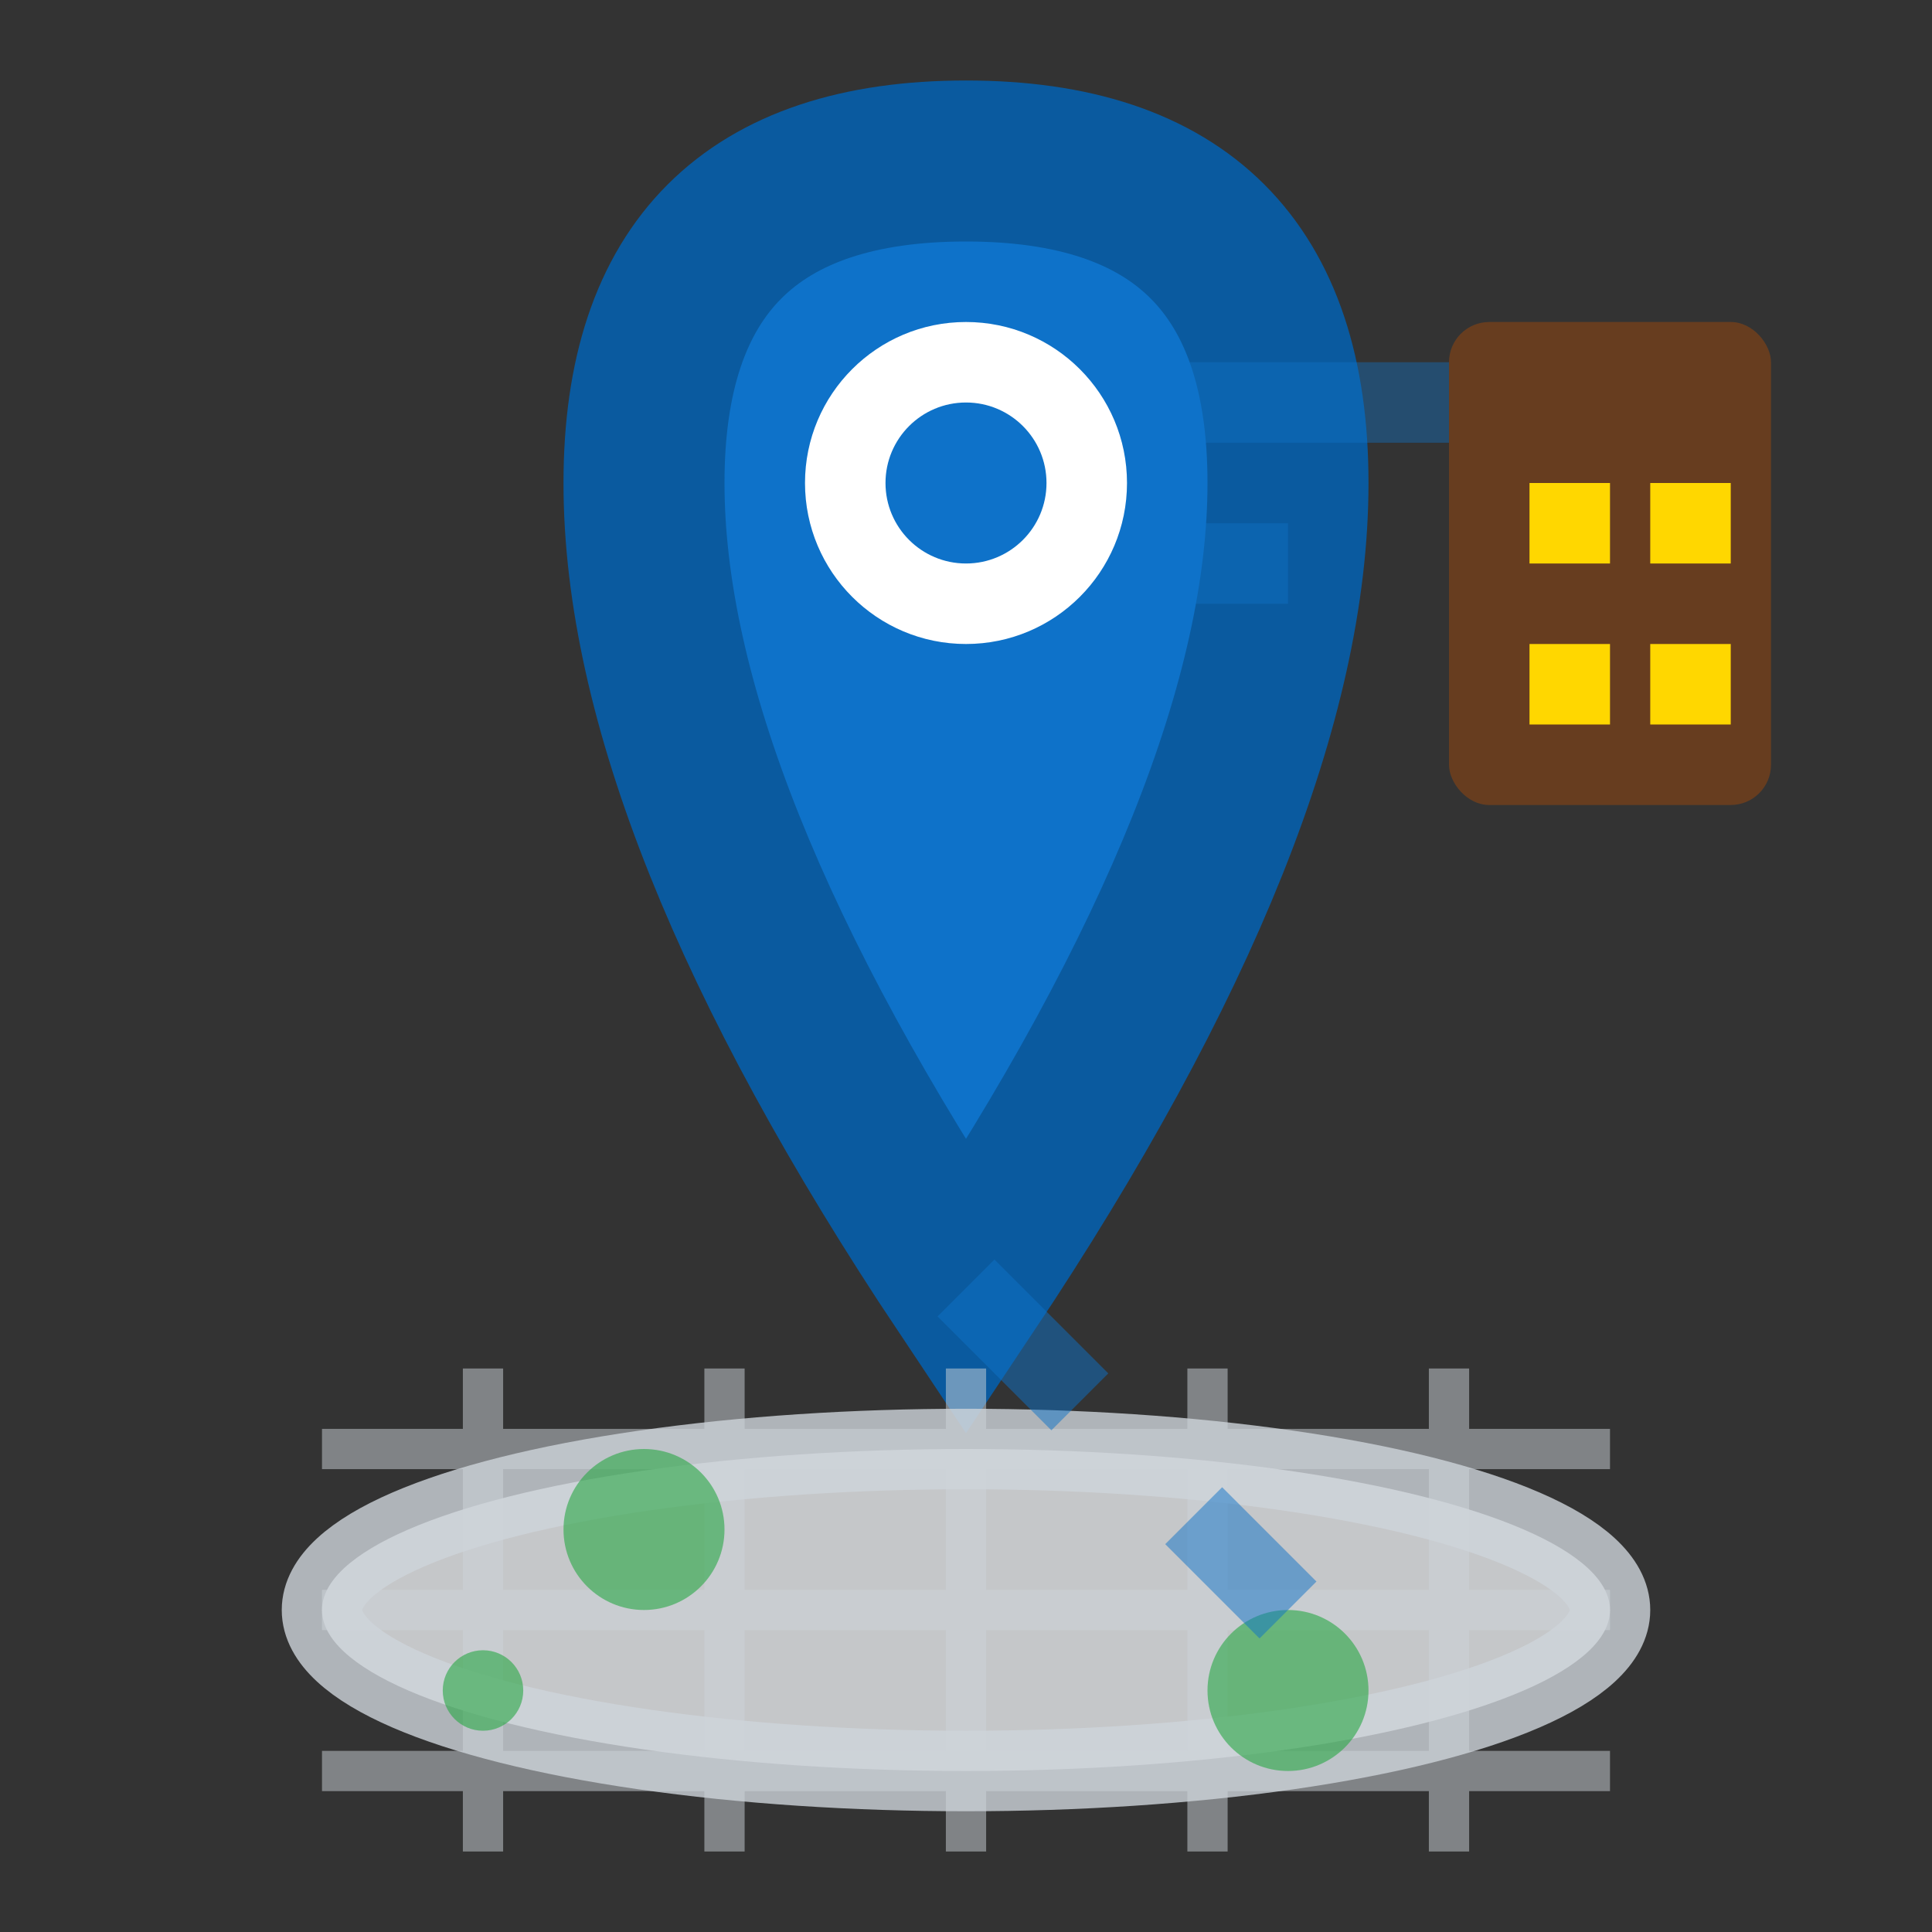
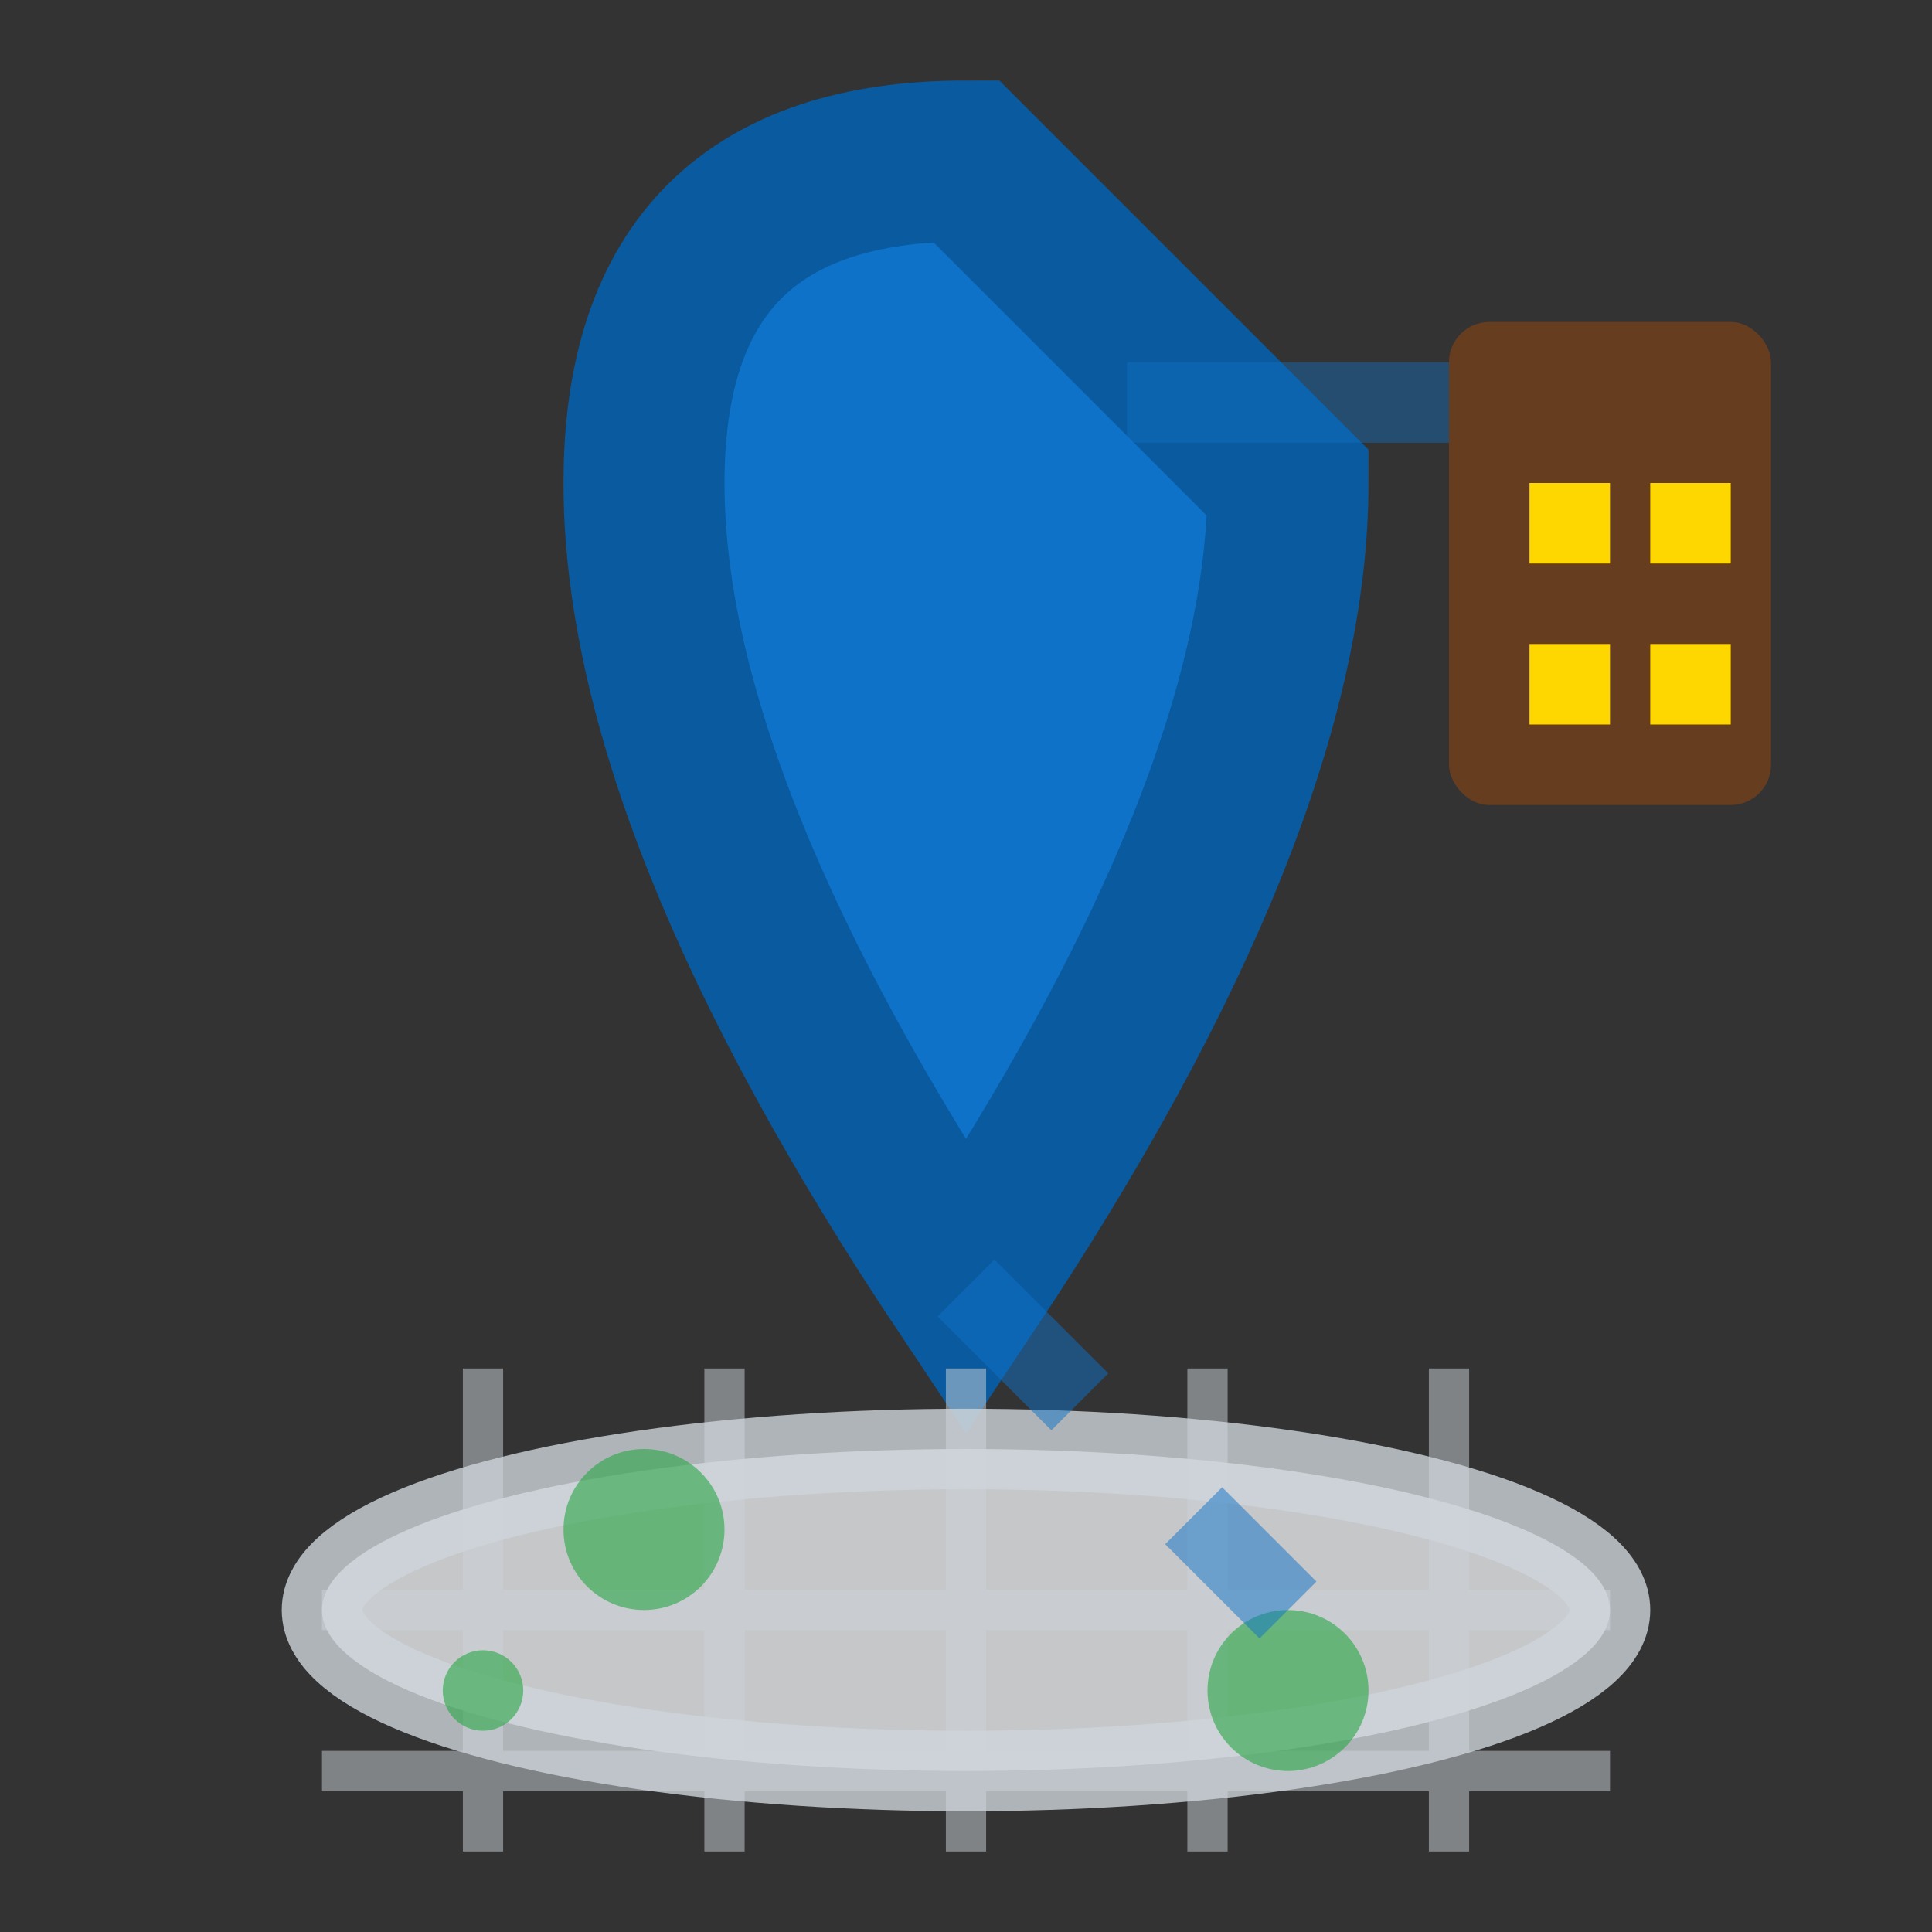
<svg xmlns="http://www.w3.org/2000/svg" width="24" height="24" viewBox="0 0 24 24" fill="none">
  <rect x="0" y="0" width="24" height="24" fill="#333333" stroke="none" />
-   <path d="M12 2 Q8 2 8 6 Q8 10 12 16 Q16 10 16 6 Q16 2 12 2 Z" fill="#0e72c9" stroke="#0a5a9f" stroke-width="2" />
-   <circle cx="12" cy="6" r="2" fill="white" />
+   <path d="M12 2 Q8 2 8 6 Q8 10 12 16 Q16 10 16 6 Z" fill="#0e72c9" stroke="#0a5a9f" stroke-width="2" />
  <circle cx="12" cy="6" r="1" fill="#0e72c9" />
  <ellipse cx="12" cy="20" rx="8" ry="2" fill="#e9ecef" stroke="#ced4da" stroke-width="1" opacity="0.8" />
  <g stroke="#ced4da" stroke-width="0.5" opacity="0.5">
-     <line x1="4" y1="18" x2="20" y2="18" />
    <line x1="4" y1="20" x2="20" y2="20" />
    <line x1="4" y1="22" x2="20" y2="22" />
    <line x1="6" y1="17" x2="6" y2="23" />
    <line x1="9" y1="17" x2="9" y2="23" />
    <line x1="12" y1="17" x2="12" y2="23" />
    <line x1="15" y1="17" x2="15" y2="23" />
    <line x1="18" y1="17" x2="18" y2="23" />
  </g>
  <g fill="#28a745" opacity="0.6">
    <circle cx="8" cy="19" r="1" />
    <circle cx="16" cy="21" r="1" />
    <circle cx="6" cy="21" r="0.5" />
  </g>
  <g stroke="#0e72c9" stroke-width="1" opacity="0.4">
    <line x1="14" y1="5" x2="18" y2="5" />
-     <line x1="14" y1="7" x2="16" y2="7" />
  </g>
  <rect x="18" y="4" width="4" height="6" rx="0.5" fill="#8B4513" opacity="0.6" />
  <rect x="19" y="6" width="1" height="1" fill="#FFD700" />
  <rect x="20.5" y="6" width="1" height="1" fill="#FFD700" />
  <rect x="19" y="8" width="1" height="1" fill="#FFD700" />
  <rect x="20.5" y="8" width="1" height="1" fill="#FFD700" />
  <path d="M12 16 Q14 18 16 20" stroke="#0e72c9" stroke-width="1" fill="none" stroke-dasharray="2,2" opacity="0.5" />
</svg>